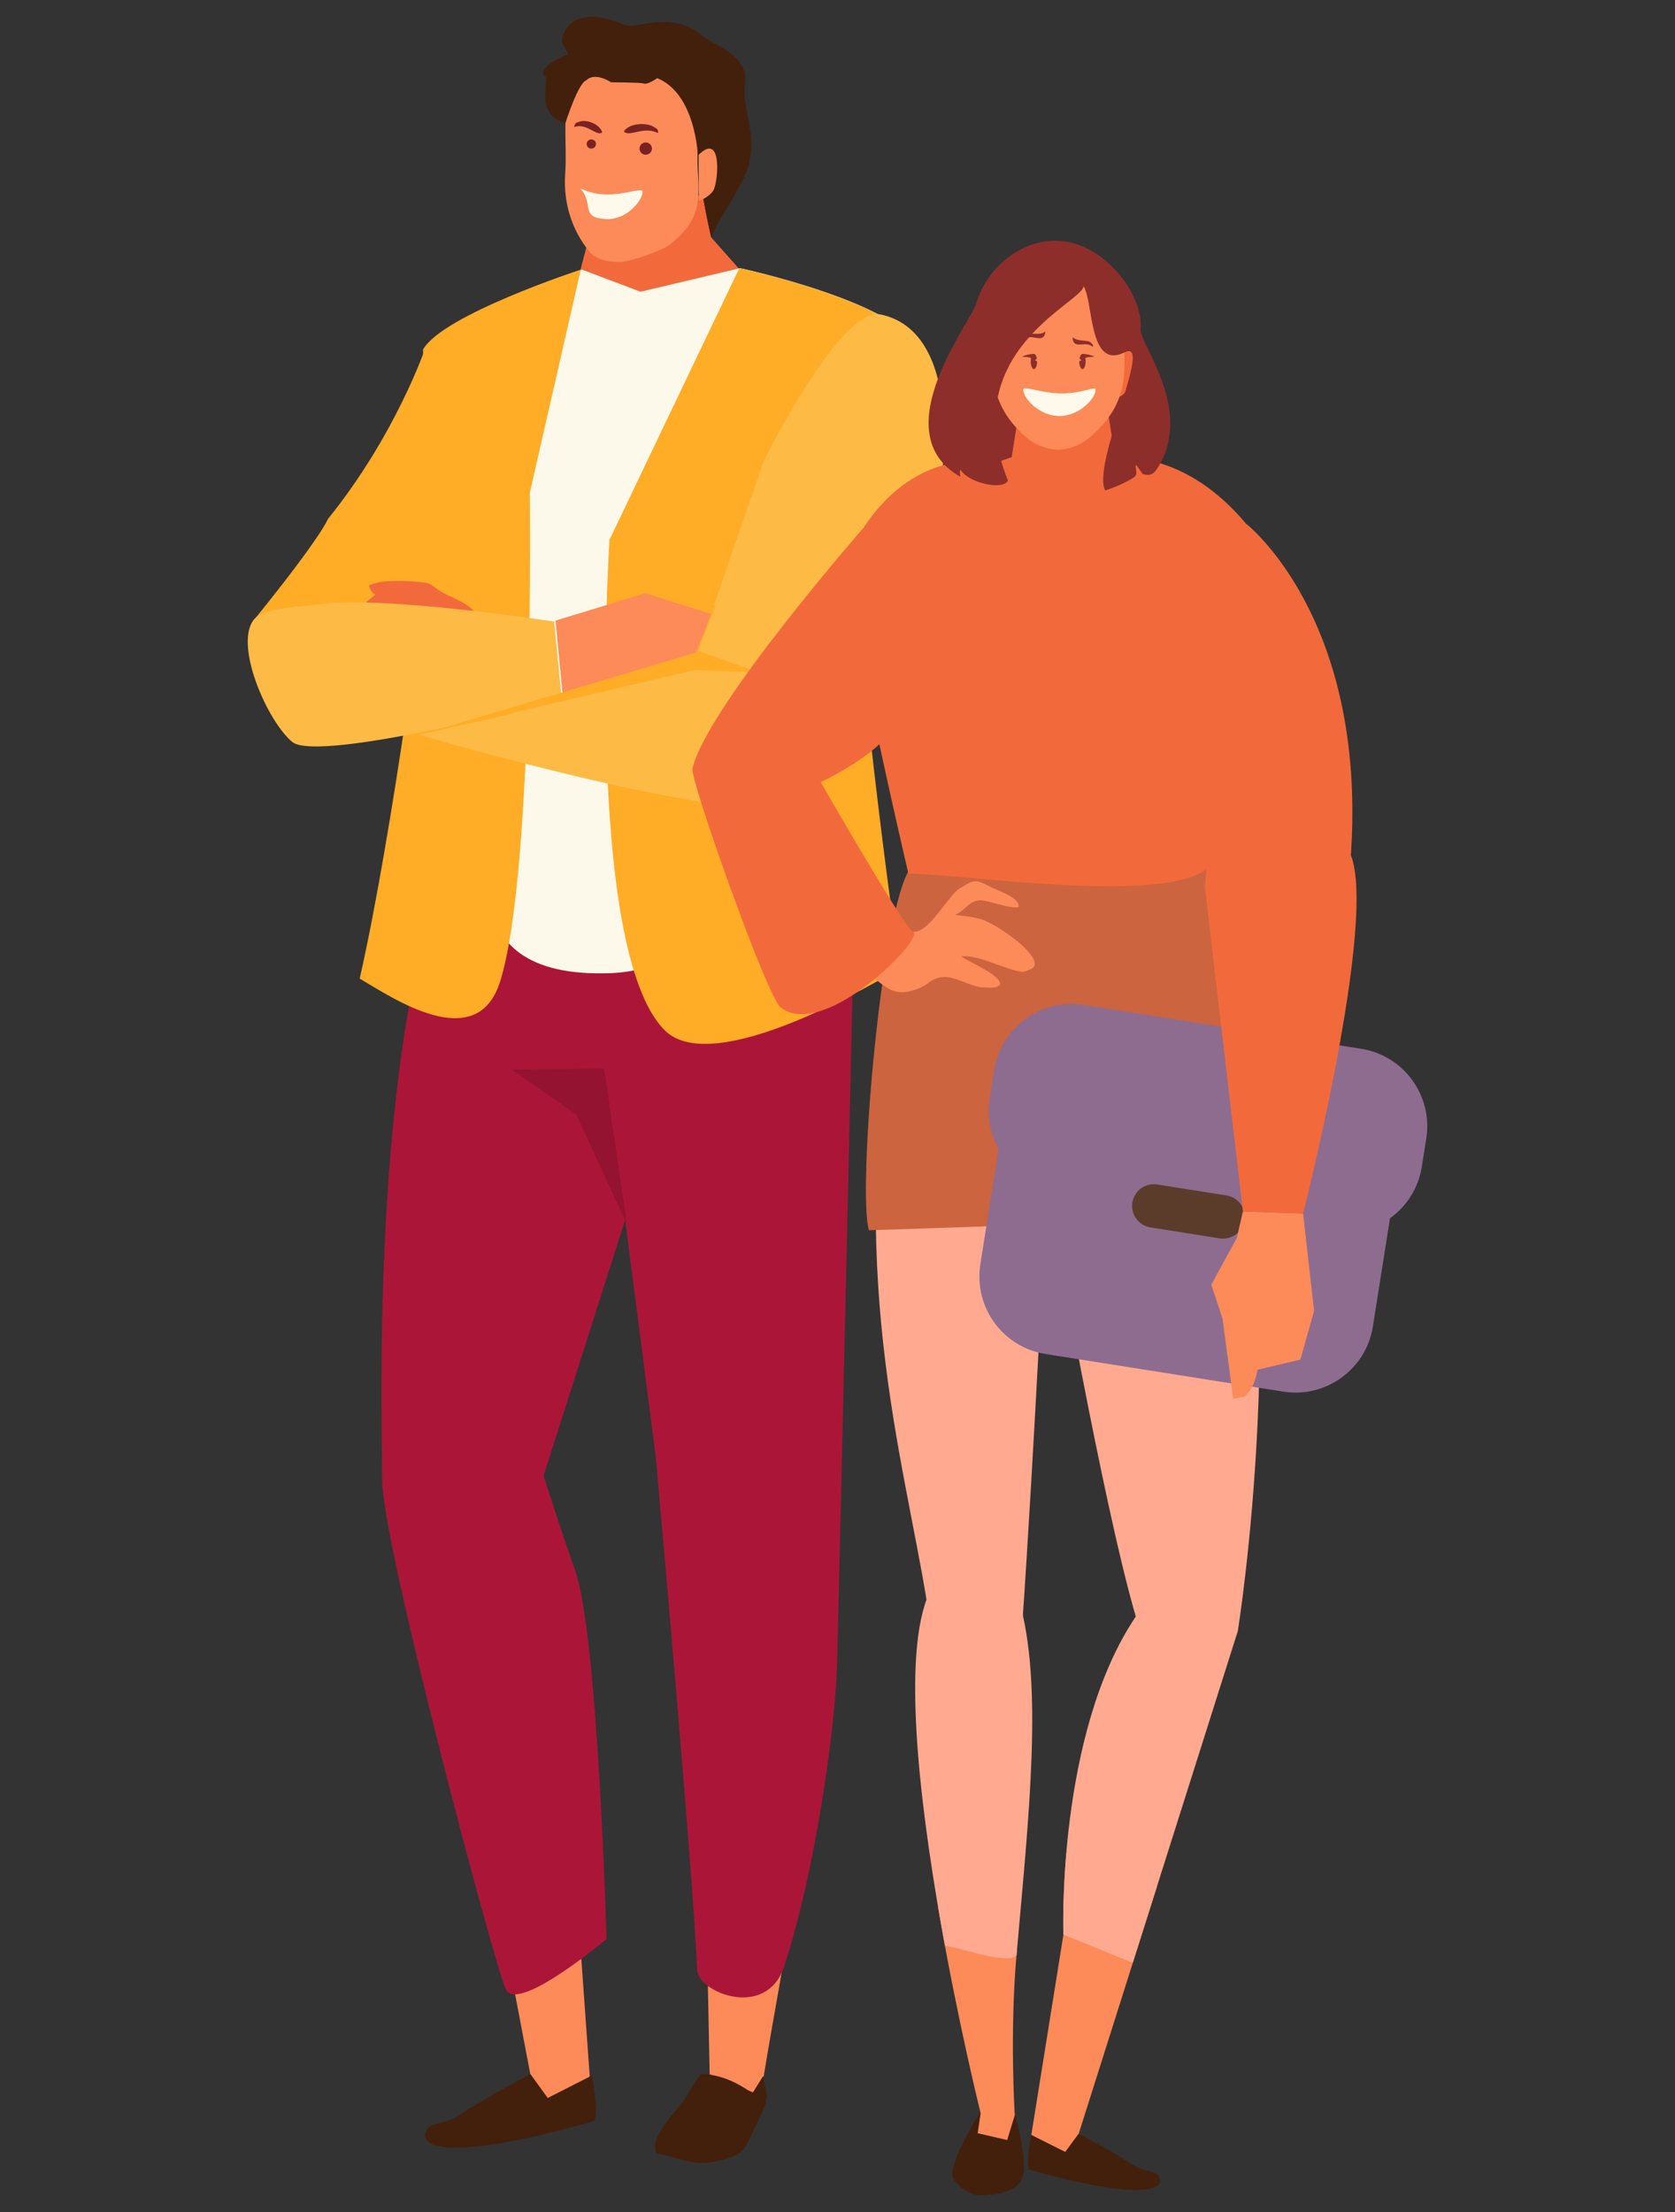
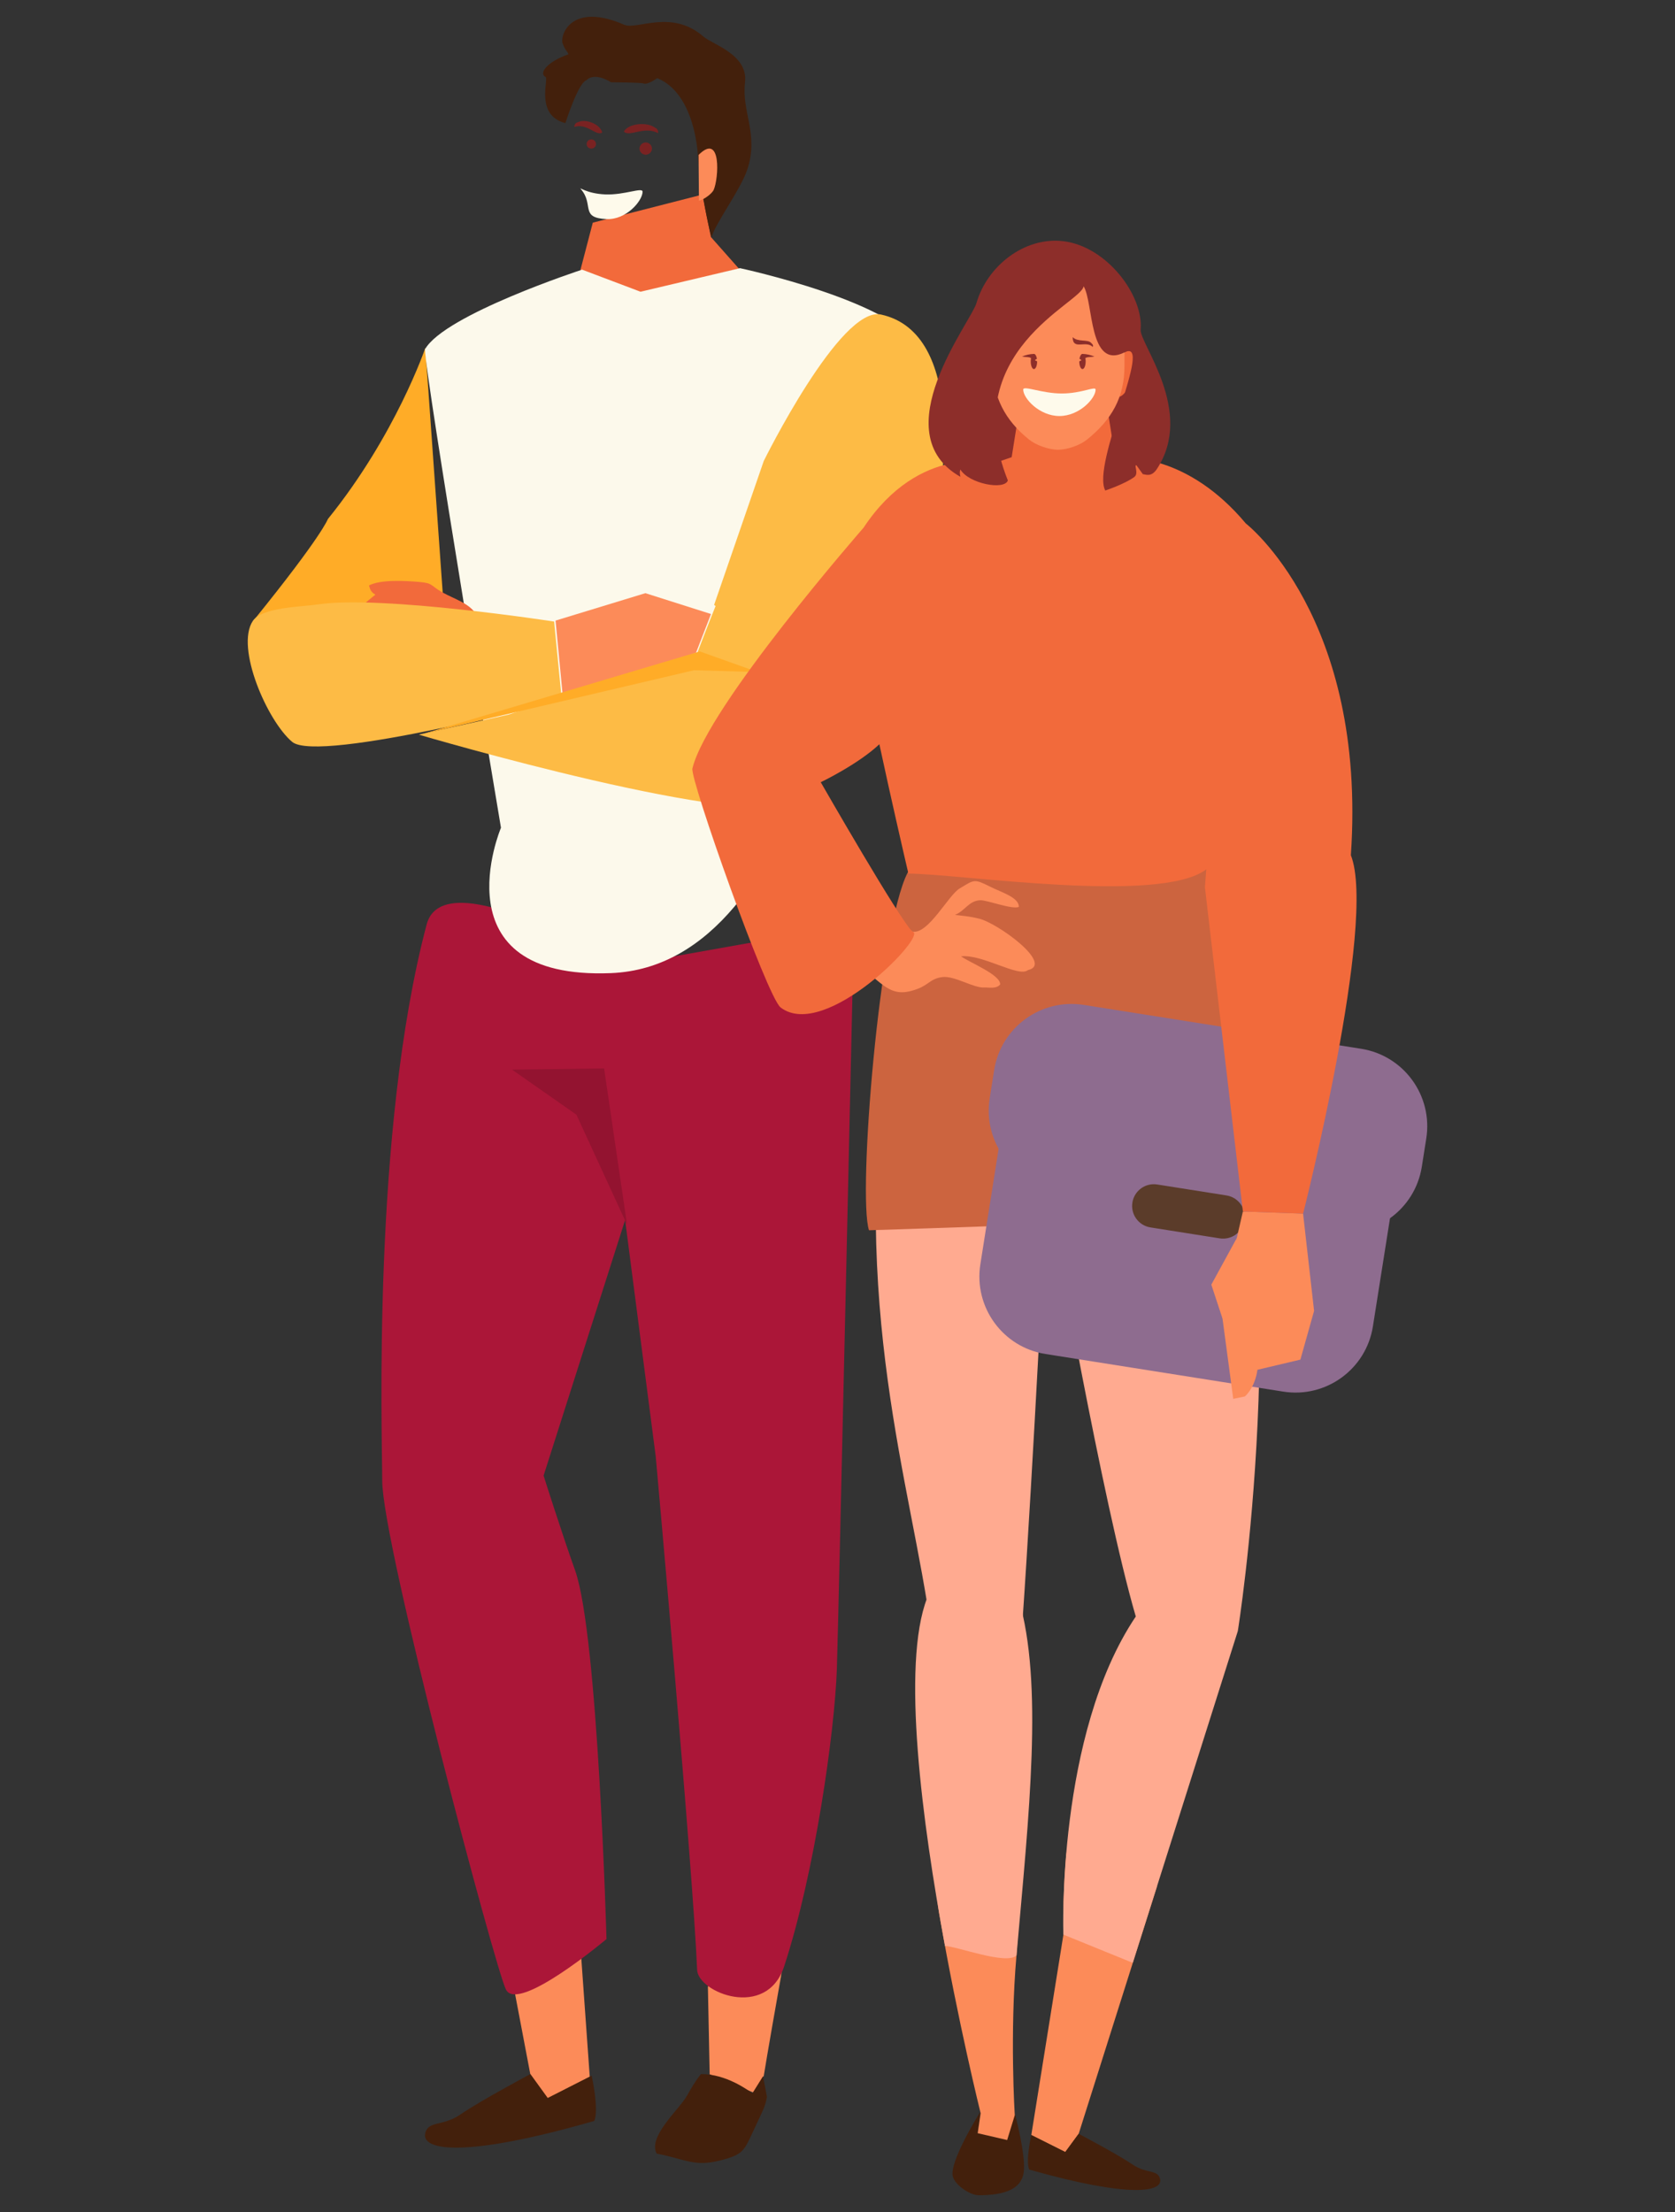
<svg xmlns="http://www.w3.org/2000/svg" id="Layer_1" viewBox="0 0 500 660">
  <rect x="0" y="0" width="500" height="660" fill="#333333" stroke="none" />
  <defs>
    <style>.cls-1{fill:#ffac27;}.cls-1,.cls-2,.cls-3,.cls-4,.cls-5,.cls-6,.cls-7,.cls-8,.cls-9,.cls-10,.cls-11,.cls-12,.cls-13,.cls-14,.cls-15{stroke-width:0px;}.cls-2{fill:#f26a3b;}.cls-3{fill:#fefaeb;}.cls-4{fill:#43200c;}.cls-5{fill:#ab1638;}.cls-6{fill:#931330;}.cls-7{fill:#cc643f;}.cls-8{fill:#fc8b59;}.cls-9{fill:#fdbb45;}.cls-10{fill:#5b3c2a;}.cls-11{fill:#ffaa90;}.cls-12{fill:#8d2e2a;}.cls-13{fill:#fcf9eb;}.cls-14{fill:#8e6c8f;}.cls-15{fill:#7a2222;}</style>
  </defs>
  <path class="cls-8" d="M153.77,595.058l4.589,24.138,5,6.965,12.685-6.501-2.541-35.581-19.733,10.979Z" />
  <path class="cls-4" d="M137.496,630.862c-5.221,3.601-9.442,1.887-10.505,5.391-1.627,5.401,11.239,7.848,50.398-3.429,1.499-3.288-.776-13.497-.776-13.497l-13.11,6.652-5.167-7.137s-14.801,7.87-20.84,12.02Z" />
  <path class="cls-8" d="M211.311,592.72l.528,26.194,12.98,5.417,3.171-4.931s1.067-6.791,5.073-29.274c4.513-25.326-21.741,2.594-21.741,2.594h-.011Z" />
  <path class="cls-4" d="M228.945,625.677c-.622,3.184-1.043,3.599-4.246,10.508-2.622,5.664-3.023,6.74-9.712,8.433-7.763,1.958-10.175-.32-18.96-2.045-2.739-5.078,6.72-13.116,9.069-17.322,2.771-4.971,4.182-6.409,4.182-6.409,7.532,0,13.947,4.77,15.327,5.739l3.16-5.079,1.18,6.165v.01Z" />
  <path class="cls-5" d="M249.81,498.02c-.657,18.636-6.53,60.617-15.731,88.681-5.258,16.019-25.707,7.82-25.983,1.061-1.155-28.894-12.36-153.229-12.36-153.229l-18.764-144.873,77.959-13.874s-4.707,210.545-5.121,222.234Z" />
  <path class="cls-5" d="M162.258,440.264s5.416,17.122,9.42,28.32c6.839,19.191,9.367,109.978,9.367,109.978,0,0-26.412,22.237-30.013,15.073-3.217-6.386-36.936-132.982-36.936-151.869,0-13.508-3.091-104.148,13.254-165.902,6.276-23.718,79.321,25.284,79.321,25.284l-44.403,139.127-.01-.011Z" />
  <path class="cls-6" d="M187.181,365.438l-15.117-32.846-19.222-13.443,27.486-.367,6.853,46.656Z" />
  <path class="cls-2" d="M212.213,70.722l8.379,9.457-29.738,7.155-17.594-6.767,3.69-14.126,32.71-8.381,2.553,12.663Z" />
-   <path class="cls-8" d="M208.324,51.556c-.601-8.002,1.203-20.779-2.152-26.089-3.892-6.179-11.287-6.745-17.648-6.745-6.36,0-13.755.565-17.648,6.745-3.343,5.31-1.54,18.087-2.151,26.089-.781,10.222,2.89,18.569,7.732,24.11,2.225,1.875,4.736,2.43,7.648,2.472,2.911.534,13.987-3.529,16.223-5.404,7.543-6.336,8.777-10.955,7.996-21.177Z" />
  <path class="cls-3" d="M191.821,57.225c-.103,2.853-4.964,8.391-10.717,8.145-8.095-.336-3.7-4.263-7.691-8.917-.798-.929,1.513,1.32,7.256,1.555,5.742.235,11.194-2.249,11.142-.794l.01.011Z" />
  <path class="cls-15" d="M186.253,39.184c1.568-2.476,6.721-2.686,8.848-1.349.768.483,1.393.545,1.36,1.906-4.123-2.216-8.202,1.089-10.12-.359l-.088-.198Z" />
  <path class="cls-15" d="M179.756,39.438c-.892-2.664-5.028-3.907-6.957-3.082-.697.299-1.211.239-1.395,1.529,3.684-1.255,6.475,2.7,8.25,1.72l.102-.179v.012Z" />
  <path class="cls-15" d="M190.902,44.15c-.097,1.004.637,1.901,1.664,2.008,1.015.096,1.923-.63,2.031-1.634.097-1.004-.637-1.901-1.653-2.008-1.016-.096-1.923.63-2.031,1.634h-.011Z" />
  <path class="cls-15" d="M177.893,43.102c-.078.756-.758,1.305-1.524,1.228-.767-.077-1.324-.747-1.246-1.502.079-.756.758-1.305,1.525-1.228.766.077,1.323.747,1.245,1.502Z" />
  <path class="cls-4" d="M222.391,24.567c1.021-8.254-9.763-11.349-12.401-13.644-9.562-8.317-19.858-1.884-23.655-3.537-15.911-6.938-19.262,3.232-18.39,5.559.841,2.2,1.266,2.106,1.745,3.253-6.318,2.211-8.977,5.653-6.839,6.769,1.053.547-3.265,11.401,5.924,13.77,0,0,3.776-11.949,6.243-12.78,2.628-2.611,7.371.59,7.371.59,0,0,8.998.053,9.679.347,1.223.537,4.116-1.579,4.116-1.579,11.349,4.601,12.104,22.75,12.104,22.75,0,0,1.032,13.002,4.095,24.803.883-3.8,8.647-14.244,10.668-20.213,3.574-10.622-1.744-17.202-.649-26.087h-.011Z" />
  <path class="cls-8" d="M208.527,46.228c6.944-6.918,5.993,7.123,4.519,10.412-.543,1.213-3.016,2.971-4.405,3.248l-.114-13.661Z" />
  <path class="cls-1" d="M75.879,184.896c20.295-25.076,22-30.036,22-30.036,20.295-25.076,29.088-51.06,29.088-51.06l5.458,76.917-37.253,34.691s-20.572-21.34-19.304-30.512h.011Z" />
  <path class="cls-13" d="M254.627,170.122s19.782-58.148,19.793-65.901c-5.839-13.986-53.52-24.206-53.52-24.206l-29.696,7.03-17.443-6.589s-41.066,13.409-46.905,23.775c.021,7.754,22.687,142.747,22.687,142.747,0,0-19.273,45.473,32.844,43.375,60.508-2.424,72.24-120.231,72.24-120.231Z" />
-   <path class="cls-1" d="M274.42,104.281c-.021,7.762-19.867,66.054-19.867,66.054,0,0,6.768,70.578,14.092,118.562-6.673,3.881-55.493,33.027-70.161,18.575-24.352-23.992-16.558-146.393-16.558-146.393l38.763-81.064s47.859,10.245,53.72,24.276l.011-.01ZM127.213,170.335s-.908-58.292-.929-66.054c5.861-10.382,47.08-23.834,47.08-23.834l-15.213,66.581s1.462,113.292-8.893,145.919c-7.014,22.089-32.411,4.555-41.891-.957,10.067-44.313,19.835-121.654,19.835-121.654h.011Z" />
  <path class="cls-9" d="M261.178,195.549c-6.594,21.168-14.933,38.737-22.154,43.584-14.156,9.505-114.024-19.94-114.024-19.94l26.759-5.969,56.422-18.501s2.722-7.25,6.977-17.781c11.475-28.418,58.559-21.686,46.02,18.607Z" />
  <path class="cls-2" d="M115.318,192.802c-3.774-.427-4.688.63-7.343,3.395-4.075-.58.645-7.573,3.784-8.854,2.516-1.026-1.484,2.003-5.827,3.914-1.419-.661-2.709-3.172,1.602-5.794-5.44-.671,3.204-6.882,4.526-8.051-1.269-.681-1.58-1.463-1.903-2.734,3.483-1.83,10.859-1.382,14.88-1.047,4.418.366,3.236.996,7.052,3.131,3.591,2.012,8.042,3.202,10.128,6.647,1.924,3.182,6.451,7.228,7.816,10.704,1.043,2.643-30.963-.884-34.715-1.311Z" />
  <path class="cls-8" d="M212.239,183.209l-4.455,11.516-39.668,14.279-2.281-23.836,26.814-8.182,19.59,6.223Z" />
  <path class="cls-9" d="M167.691,208.781s-72.617,19.143-80.478,12.572c-7.363-6.157-16.995-28.084-11.765-36.052,2.727-4.149,14.555-4.222,19.552-4.967,18.894-2.814,70.411,5.122,70.411,5.122l2.28,23.314v.011Z" />
  <path class="cls-1" d="M226.16,200.523l-19.016-.539-81.216,19.083,82.972-24.7,17.26,6.156Z" />
  <path class="cls-9" d="M280.621,146.059s-19.911,51.233-21.453,55.868c-3.872,11.705-46.001-21.439-46.001-21.439l14.816-42.931s22.868-46.355,34.993-43.711c25.802,5.647,17.645,52.213,17.645,52.213Z" />
  <path class="cls-12" d="M341.287,131.499c0,8.949-11.926,16.204-26.637,16.204s-26.637-7.255-26.637-16.204,13.669-47.942,28.381-47.942c14.711,0,24.893,38.993,24.893,47.942Z" />
  <path class="cls-2" d="M332.868,136.406l-2.085-13.158h-26.696l-2.095,13.158-16.265,5.632,31.708,27.428,31.707-27.428-16.274-5.632Z" />
  <path class="cls-8" d="M345.423,562.684l-23.43,73.987-3.999,5.441-10.141-5.08,9.59-59.808s-.331-9.43.762-22.998c1.653-20.574,27.228,8.458,27.228,8.458h-.01Z" />
  <path class="cls-11" d="M338.139,585.662l-20.714-8.428s-2.105-59.687,21.616-94.912c-9.871-33.631-25.043-120.486-25.043-120.486,0,0,33.29-63.375,52.19-57.963,20.113,79.068,3.308,182.798,3.308,182.798l-31.357,99.001v-.01Z" />
  <path class="cls-4" d="M338.119,645.851c4.038,2.746,7.305,1.443,8.127,4.109,1.263,4.129-8.698,5.993-39.003-2.615-1.162-2.516.601-10.312.601-10.312l10.142,5.08,3.998-5.441s11.455,6.003,16.135,9.179Z" />
  <path class="cls-4" d="M302.953,630.688s3.457,12.757,2.595,17.728c-.761,4.419-5.02,6.584-13.398,6.584-2.525,0-6.965-2.916-7.717-5.552-1.232-4.349,8.228-19.391,8.228-19.391l-.822,6.424,8.789,2.034,2.315-7.837.01.01Z" />
  <path class="cls-8" d="M280.427,571.393c5.562,32.098,12.306,59.166,12.306,59.166l-.882,5.932,8.789,2.035,2.275-7.396s-1.534-24.412.511-47.681c3.728-42.401-29.102-47.191-23.009-12.056h.01Z" />
  <path class="cls-11" d="M282.079,580.632c3.328,0,18.37,5.792,21.356,2.816,3.728-42.401,8.067-81.003.621-106.517,7.586-45.837-29.092-44.615-27.308-.11-7.726,19.922-1.473,66.972,5.341,103.811h-.01Z" />
  <path class="cls-11" d="M305.188,484.187c3.227-46.348,7.115-125.296,7.115-125.296,0,0-27.94-54.005-47.161-49.916-11.564,81.443,6.885,133.544,12.848,177.678,7.045,18.83,25.384,13.358,27.198-2.466Z" />
  <path class="cls-7" d="M360.615,258.948c15.262,35.345,17.046,77.815,21.476,102.909.23,1.323-122.691,5.221-122.691,5.221-3.417-10.442,3.167-90.472,11.524-106.667,2.235-4.329,72.314-16.204,89.691-1.463Z" />
  <path class="cls-14" d="M409.821,395.771c-2.014,12.757-13.999,21.465-26.756,19.451l-70.971-11.224c-12.757-2.014-21.466-14-19.452-26.757l8.108-51.269c2.014-12.757,13.999-21.466,26.756-19.451l70.971,11.224c12.757,2.014,21.466,13.999,19.452,26.757l-8.108,51.269Z" />
  <path class="cls-14" d="M424.423,348.12c-2.015,12.757-14,21.465-26.757,19.451l-82.786-13.088c-12.757-2.014-21.466-14-19.452-26.757l1.333-8.438c2.014-12.757,14-21.465,26.757-19.451l82.786,13.088c12.757,2.014,21.466,14,19.451,26.757l-1.332,8.438Z" />
  <path class="cls-10" d="M371.508,364.102c-.561,3.538-3.878,5.943-7.415,5.392l-20.674-3.267c-3.538-.562-5.953-3.879-5.392-7.416.561-3.538,3.878-5.953,7.416-5.392l20.674,3.267c3.537.562,5.943,3.879,5.391,7.416Z" />
  <path class="cls-8" d="M369.205,369.372l-4.27,24.081-3.347-10.151,7.617-13.93Z" />
  <path class="cls-8" d="M364.464,389.968l3.668,27.409,3.478-.712c3.267-3.076,3.738-7.957,3.738-7.957l12.827-3.036,4.089-14.541-3.287-29.022-17.969-.631-6.554,28.5.01-.01Z" />
  <path class="cls-8" d="M250.561,283.068c13.268,10.162,14.461,15.343,23.39,11.966,3.337-1.263,3.848-3.047,7.336-3.498,3.697-.471,9.359,3.358,12.636,3.107,1.083-.08,3.468.531,4.63-.902.181-2.896-9.119-6.534-11.665-8.398,6.474-.691,17.177,6.414,19.953,4.109,7.927-1.784-9.32-14.24-14.711-15.383-2.666-.661-4.32-.751-7.085-1.092q-.161,0,0,.01c3.076-1.243,4.098-4.189,7.516-4.379,2.024-.111,9.43,2.816,11.564,2.004.15-2.816-5.301-4.42-8.468-6.003-4.96-2.485-4.75-2.164-9.179.471-3.398,2.014-9.34,13.709-14.05,12.898-3.478-2.877-25.935,1.954-21.857,5.07l-.01.02Z" />
  <path class="cls-2" d="M403.247,255.141c4.84-70.991-31.367-98.961-31.367-98.961-17.567-20.994-35.906-19.501-35.906-19.501,0,0-11.484,15.282-19.131,15.573-7.646.281-20.233-14.11-20.233-14.11,0,0-22.107-5.923-38.832,19.311-.01.02-46.69,53.384-51.089,71.853-.762,3.187,22.257,68.175,26.336,71.301,13.268,10.162,44.104-21.806,39.394-22.608-3.478-2.876-27.418-44.604-27.418-44.604,0,0,11.163-5.342,17.497-11.335,3.597,16.716,7.165,32.139,8.668,38.603,14.992,0,75.03,9.279,88.919-1.273l-.411,5.321,11.345,96.766,17.968.631s22.147-87.085,14.25-106.957l.01-.01Z" />
  <path class="cls-2" d="M334.38,106.114c6.503-5.651,4.399,5.792,2.866,8.778-.561,1.093-1.804,3.257-3.217,3.518l.351-12.286v-.01Z" />
  <path class="cls-2" d="M297.283,106.114c-6.503-5.651-4.399,5.792-2.866,8.778.561,1.093,2.014,3.468,3.437,3.728l-.571-12.506Z" />
  <path class="cls-8" d="M335.664,109.12c0-7.486.411-19.381-2.816-24.332-3.748-5.762-10.883-7.807-17.016-7.807-6.134,0-13.269,2.044-17.017,7.807-3.227,4.951-3.317,16.856-2.816,24.332.642,9.541,3.849,16.084,11.134,21.997,2.145,1.744,5.893,3.036,8.699,3.087,2.806-.04,6.553-1.343,8.708-3.087,7.276-5.913,11.124-12.456,11.124-21.997Z" />
  <path class="cls-3" d="M305.441,116.255c0,2.615,4.84,7.876,10.803,7.876,5.963,0,10.803-5.261,10.803-7.876,0-1.163-4.119,1.152-10.092,1.152-5.972,0-11.524-2.485-11.524-1.152h.01Z" />
-   <path class="cls-12" d="M312.084,98.897c-1.744,1.403-4.53.1-5.682,1.132-.411.371-.792.531-.601,1.152,2.284-1.844,5.772,1.693,6.263-2.175l.02-.11Z" />
  <path class="cls-12" d="M309.518,106.986c.03.161-.551.321-.541.491,0,.121.611.251.611.381,0,1.253-.431,2.265-.952,2.265s-.952-1.012-.952-2.265c0-1.252.431-2.264.952-2.264.401,0,.732.571.882,1.382v.01Z" />
  <path class="cls-12" d="M308.634,105.603c-1.202,0-2.485.33-3.567.791.741.171,2.294.03,2.715.491l.862-1.282h-.01Z" />
  <path class="cls-12" d="M320.181,100.582c1.583,1.583,4.489.571,5.531,1.724.371.411.732.611.481,1.212-2.084-2.074-5.912,1.082-5.992-2.826v-.11h-.02Z" />
  <path class="cls-12" d="M322.245,106.986c-.031.161.551.321.541.491,0,.121-.612.251-.612.381,0,1.253.431,2.265.952,2.265s.952-1.012.952-2.265c0-1.252-.431-2.264-.952-2.264-.39,0-.731.571-.881,1.382v.01Z" />
  <path class="cls-12" d="M323.127,105.603c1.202,0,2.485.33,3.567.791-.741.171-2.284.03-2.715.491l-.862-1.282h.01Z" />
  <path class="cls-12" d="M341.156,141.489c.731,0,2.475,1.042,4.179-1.543,11.384-17.277-5.211-37.44-4.851-41.619.882-10.182-10.081-24.783-23.029-26.356-11.714-1.423-22.818,7.506-25.965,18.429-1.653,5.752-27.959,38.733-4.81,51.861,0-.371-.361-1.093,0-2.175,2.545,4.269,13.178,6.253,14.17,3.267-15.423-38.582,22.087-52.933,22.608-57.943,2.997,4.72,1.443,25.103,12.226,19.722,8.999-4.49-9.991,33.31-5.752,41.227,0,0,5.933-1.984,8.688-4.058,1.403-1.053-.26-3.758.632-3.448l1.904,2.636Z" />
</svg>